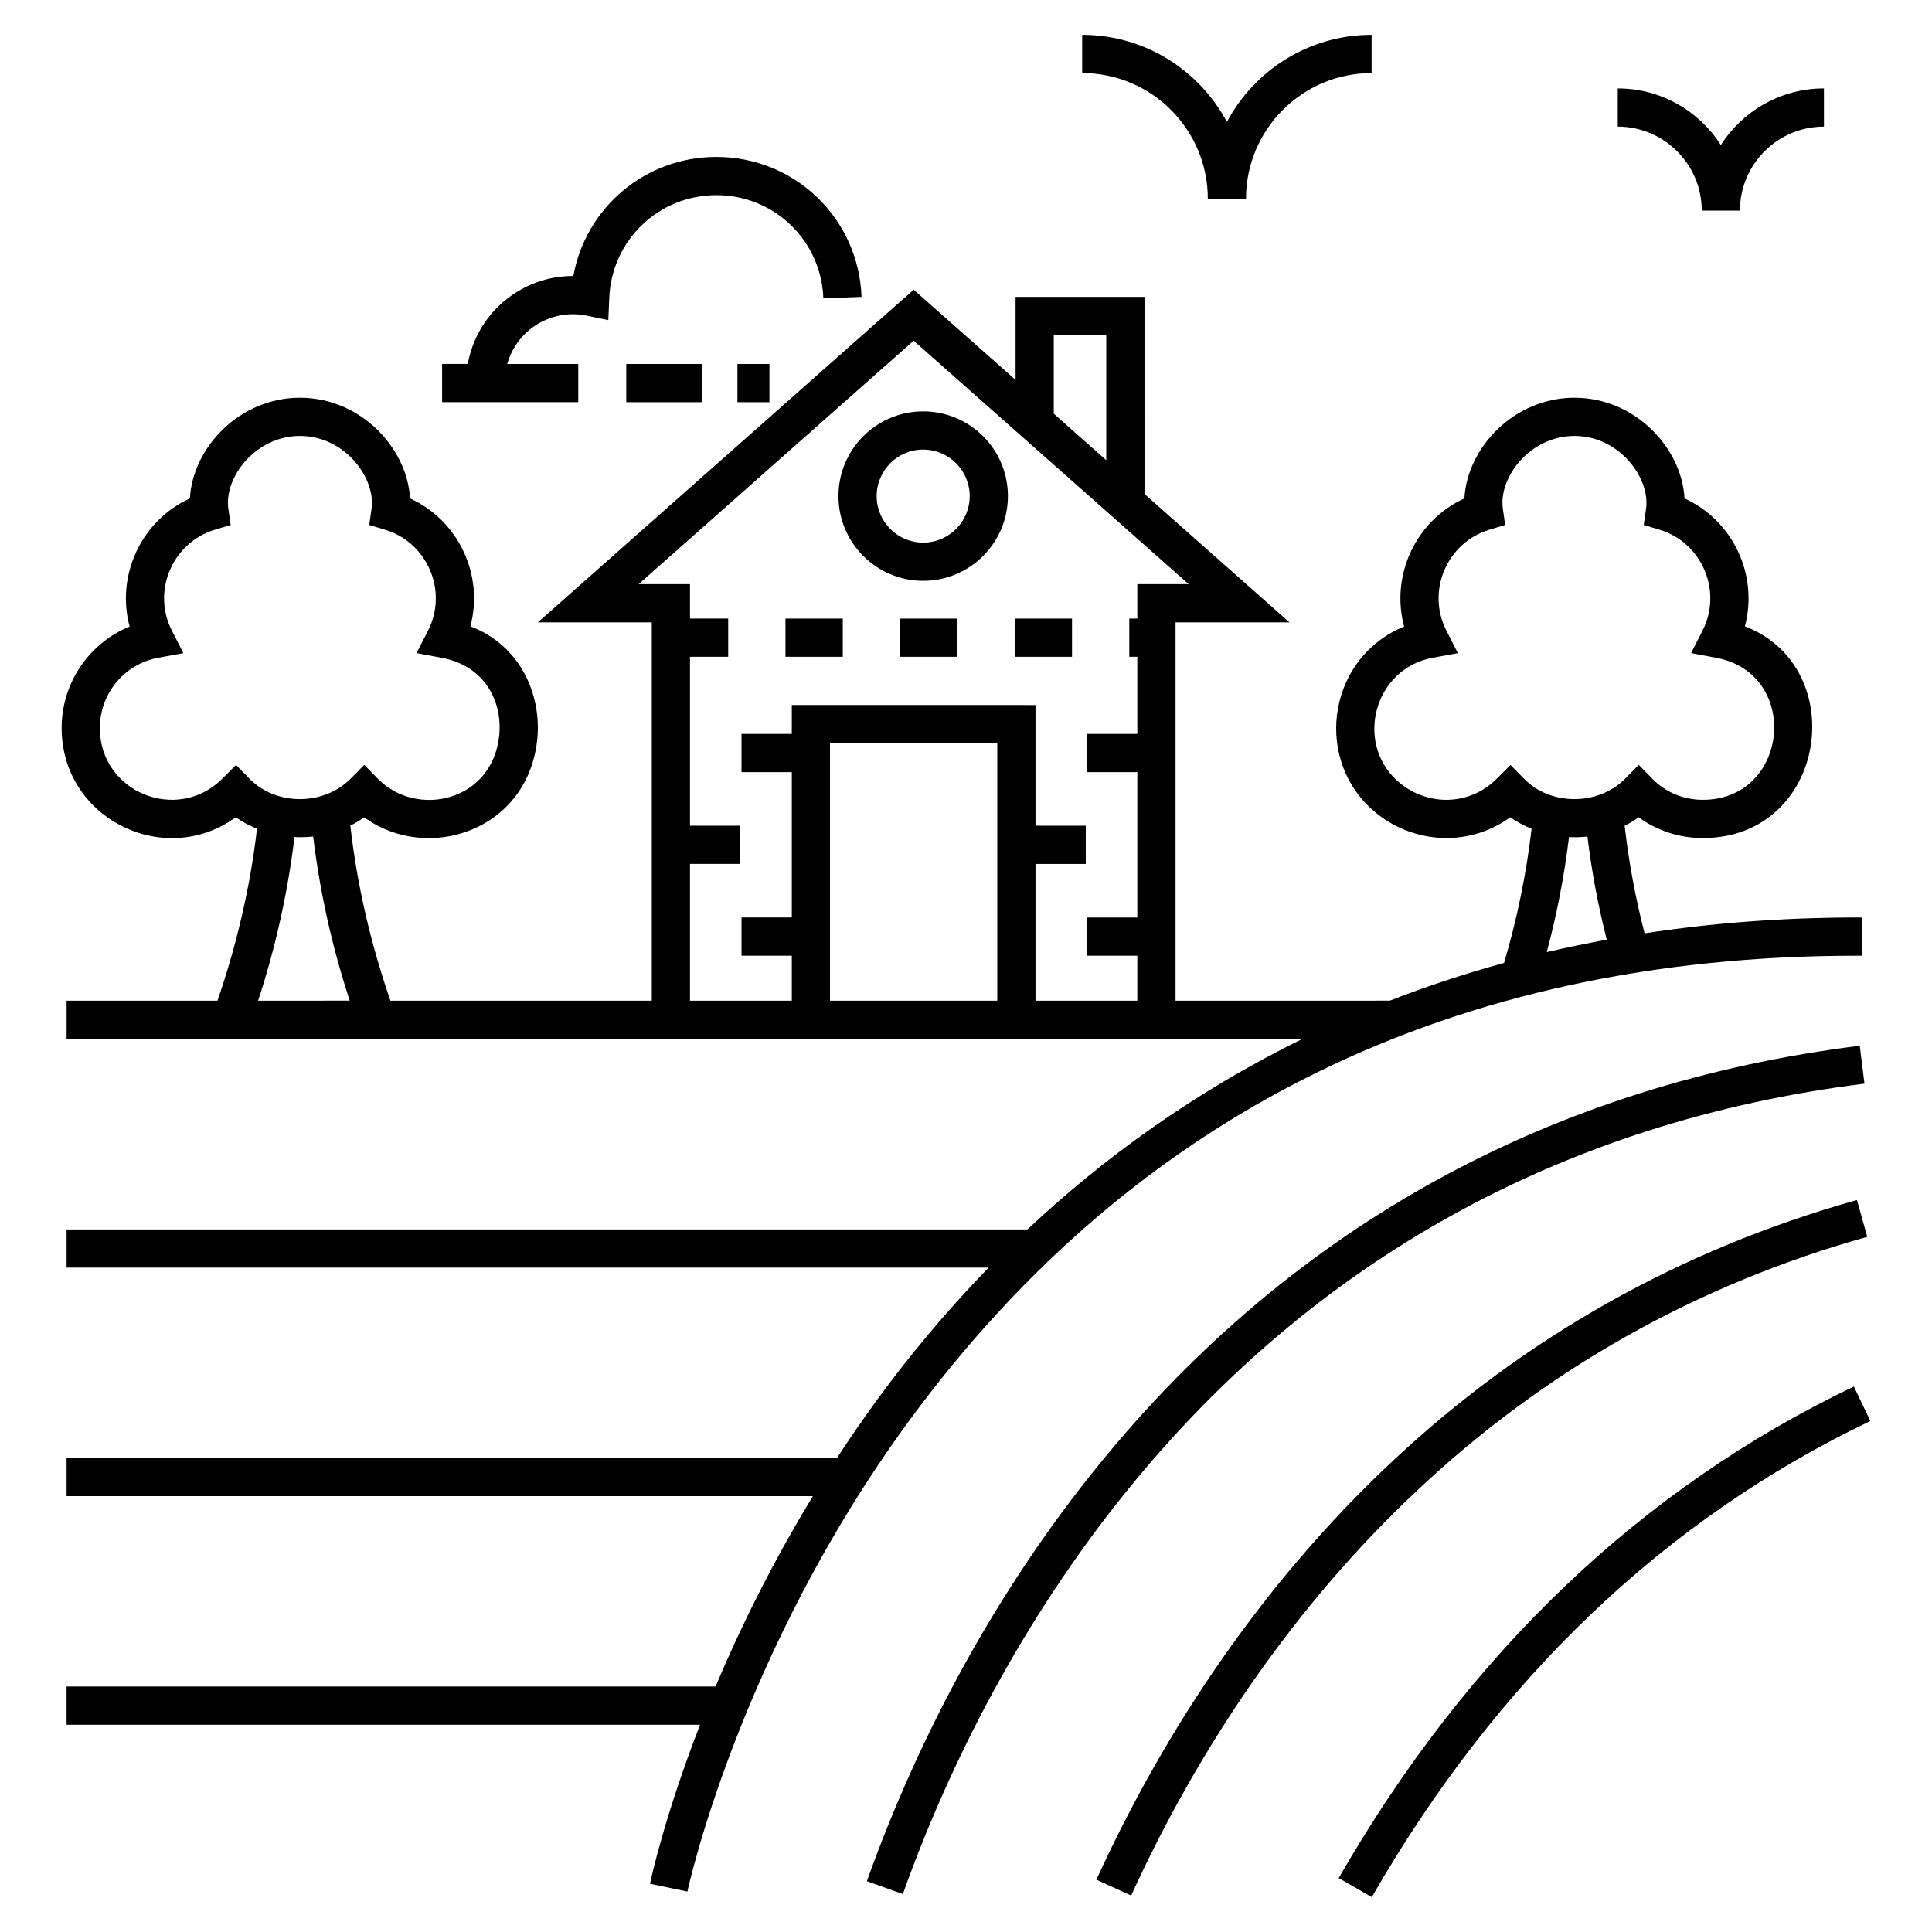
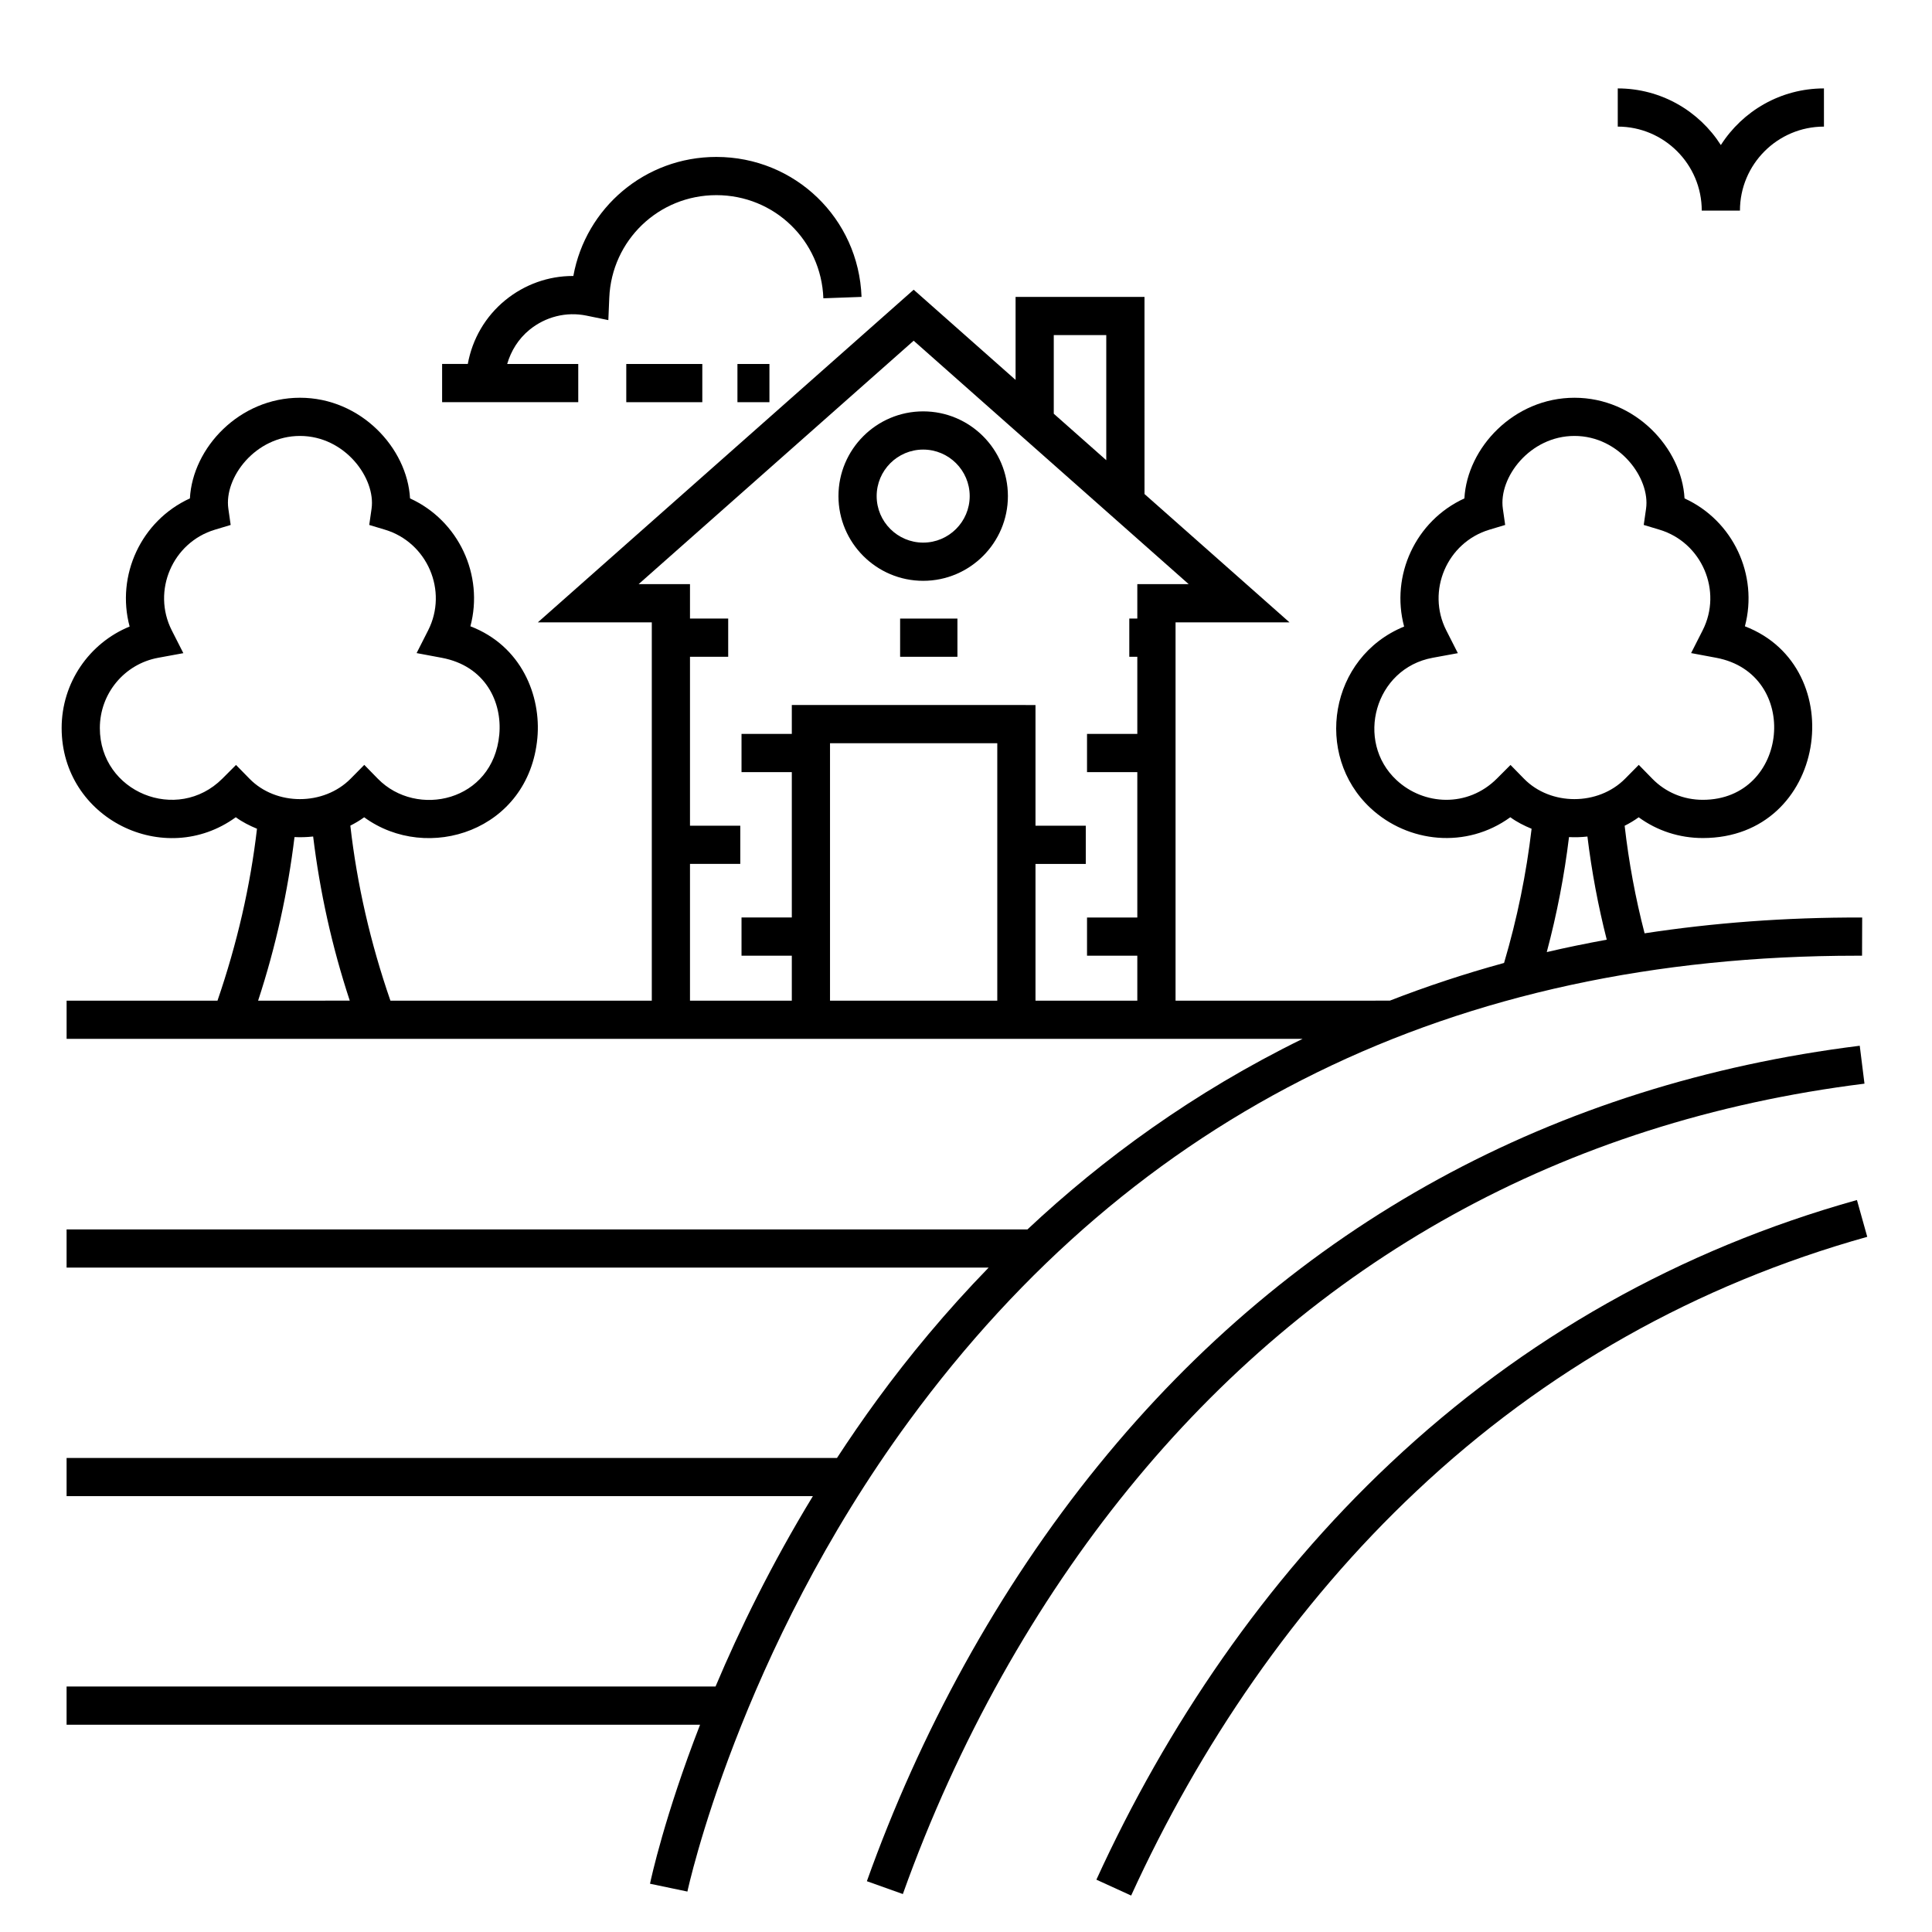
<svg xmlns="http://www.w3.org/2000/svg" fill="#000000" width="800px" height="800px" version="1.1" viewBox="144 144 512 512">
  <g>
    <path d="m435.14 532.25c-26.758 32.914-47.477 71.246-61.41 110.29l9.535 3.402c14.512-40.664 35.422-77.406 59.73-107.3 49.086-60.449 115.01-97.469 195.11-107.46l-1.254-10.047c-80.797 10.078-149.79 47.172-201.71 111.12z" />
    <path d="m638.84 471.77-2.731-9.75c-46.832 13.105-88.434 36.57-123.64 69.734-33.219 31.215-59.344 69.723-77.914 110.38l9.211 4.207c18.062-39.555 43.441-76.953 75.641-107.21 34.008-32.035 74.191-54.699 119.43-67.359z" />
-     <path d="m498.77 641.71 8.773 5.047c33.152-57.656 77.602-100.11 132.12-126.18l-4.371-9.137c-56.398 26.98-102.33 70.809-136.52 130.27z" />
    <path d="m413.14 244.68-27.008-23.902-99.602 88.156h30.203v100.26l-69.266-0.004c-5.301-15.301-8.863-30.863-10.625-46.387 1.273-0.645 2.508-1.371 3.668-2.215 16.793 12.273 43.617 3.582 45.895-20.973 1.043-11.242-4.195-24.434-17.746-29.641 3.606-13.574-3.109-28.004-15.996-33.891-0.738-13.359-13.066-26.676-29.168-26.676-16.039 0-28.438 13.215-29.172 26.676-12.945 5.922-19.605 20.422-15.973 33.957-10.715 4.383-18.016 14.902-18.016 26.898 0 24.051 27.246 37.375 46.152 23.641 1.73 1.266 3.644 2.227 5.617 3.047-1.754 15.137-5.262 30.418-10.469 45.562h-39.984v10.125h327.54c-28.98 14.199-53.066 31.875-72.906 50.496h-254.64v10.125h244.35c-11.352 11.68-21.148 23.539-29.512 34.977-3.781 5.172-7.324 10.336-10.676 15.469l-204.16-0.004v10.125h197.77c-10.992 18.059-19.426 35.355-25.793 50.445h-171.98v10.125h167.88c-9.418 24.23-12.988 40.812-13.266 42.141l9.91 2.074c0.133-0.625 13.637-63.18 58.719-124.7 59.957-81.832 144.46-123.31 251.19-123.31 0.461 0 0.926 0 1.383 0.004l0.035-10.125c-20.492-0.066-39.672 1.441-57.664 4.188-2.418-9.32-4.188-18.867-5.285-28.504 1.293-0.648 2.539-1.391 3.719-2.246 4.887 3.57 10.773 5.5 16.996 5.5 32.918 0 39.422-45.254 11.152-56.113 3.606-13.574-3.109-28.004-15.996-33.891-0.738-13.359-13.066-26.676-29.168-26.676-16.039 0-28.438 13.215-29.172 26.676-12.945 5.922-19.605 20.422-15.973 33.957-19.824 8.109-24 34.035-8.922 48.09 9.957 9.277 25.441 10.887 37.062 2.445 1.738 1.273 3.656 2.234 5.641 3.055-1.383 11.855-3.816 23.781-7.297 35.562-10.578 2.894-20.66 6.25-30.273 9.988l-56.785 0.004v-100.25h30.203l-38.43-34.012-0.004-52.246h-34.164zm-206.59 102.04-3.617 3.621c-11.949 11.941-32.473 3.625-32.473-13.402 0-9.145 6.504-16.977 15.461-18.621l6.668-1.223-3.07-6.047c-5.297-10.438 0.184-23.293 11.441-26.676l4.172-1.254-0.617-4.312c-1.176-8.234 7.16-19.277 18.977-19.277 11.961 0 20.125 11.254 18.977 19.277l-0.617 4.312 4.168 1.254c11.227 3.371 16.754 16.215 11.445 26.676l-3.059 6.027 6.641 1.242c11.652 2.18 16.066 11.797 15.273 20.363-1.648 17.738-21.887 22.227-32.18 11.699l-3.598-3.68-3.617 3.66c-7.148 7.227-19.758 7.211-26.793 0.02zm5.852 62.465c4.723-14.406 7.898-28.934 9.645-43.352 1.648 0.078 3.297 0.035 4.941-0.152 1.773 14.562 4.965 29.141 9.703 43.5zm331.9-62.465-3.617 3.621c-7.723 7.719-19.359 7.141-26.602 0.383-11.031-10.27-5.777-29.586 9.594-32.406l6.668-1.223-3.07-6.047c-5.297-10.438 0.184-23.293 11.441-26.676l4.172-1.254-0.617-4.312c-1.176-8.234 7.16-19.277 18.977-19.277 11.961 0 20.125 11.254 18.977 19.277l-0.617 4.312 4.168 1.254c11.227 3.371 16.754 16.215 11.445 26.676l-3.059 6.027 6.641 1.242c22.551 4.219 19.387 37.645-3.547 37.645-5.098 0-9.844-1.98-13.363-5.582l-3.598-3.68-3.617 3.66c-7.148 7.227-19.758 7.211-26.793 0.02zm15.5 19.117c1.633 0.078 3.258 0.035 4.883-0.148 1.125 9.234 2.836 18.383 5.121 27.336-5.402 0.992-10.719 2.074-15.898 3.289 2.703-10.121 4.664-20.32 5.894-30.477zm-195.84 43.348v-68.227h44.328v68.227zm81.438-110.38v9.117h-2.125v10.125h2.125v20.449h-13.328v10.125h13.328v38.527h-13.328v10.125h13.328v11.918h-26.984v-36.242h13.328v-10.125h-13.328v-31.984l-64.578-0.004v7.656h-13.328v10.125h13.328v38.527h-13.328v10.125h13.328v11.918h-26.984v-36.242h13.328v-10.125h-13.328v-44.773h10.125v-10.125h-10.125v-9.117h-13.613l72.887-64.512 72.887 64.512zm-8.227-66.008v33.16l-13.914-12.316v-20.844z" />
    <path d="m366.2 275.47c0 12.383 10.07 22.453 22.453 22.453s22.453-10.07 22.453-22.453c0-12.383-10.07-22.453-22.453-22.453s-22.453 10.07-22.453 22.453zm22.453-12.328c6.797 0 12.328 5.531 12.328 12.328s-5.531 12.328-12.328 12.328-12.328-5.531-12.328-12.328 5.531-12.328 12.328-12.328z" />
-     <path d="m352.16 307.93h15.188v10.125h-15.188z" />
-     <path d="m412.91 307.93h15.188v10.125h-15.188z" />
    <path d="m382.54 307.93h15.188v10.125h-15.188z" />
    <path d="m362.2 223.05 10.117-0.367c-0.75-20.801-17.652-37.094-38.484-37.094-18.891 0-34.617 13.484-37.891 31.555-0.055-0.004-0.109-0.004-0.164-0.004-6.434 0-12.723 2.219-17.859 6.406-5.301 4.324-8.754 10.316-9.945 16.902h-6.809v10.125h36.078v-10.117h-18.832c1.02-3.504 3-6.684 5.91-9.059 4.266-3.477 9.77-4.844 15.074-3.758l5.82 1.195 0.25-5.938c0.648-15.242 13.105-27.18 28.367-27.18 15.355-0.004 27.812 12.004 28.367 27.332z" />
    <path d="m339.43 240.46h8.477v10.125h-8.477z" />
    <path d="m309.97 240.46h20.148v10.125h-20.148z" />
-     <path d="m464.08 196.65h10.125c0-18.355 14.934-33.289 33.289-33.289v-10.125c-16.598 0-31.051 9.359-38.352 23.082-7.305-13.723-21.758-23.082-38.355-23.082v10.125c18.355 0 33.293 14.934 33.293 33.289z" />
    <path d="m594.98 199.81h10.125c0-12.273 9.984-22.258 22.262-22.258l-0.004-10.121c-11.473 0-21.566 5.992-27.32 15.012-5.754-9.02-15.852-15.012-27.32-15.012v10.121c12.273 0 22.258 9.988 22.258 22.258z" />
  </g>
</svg>